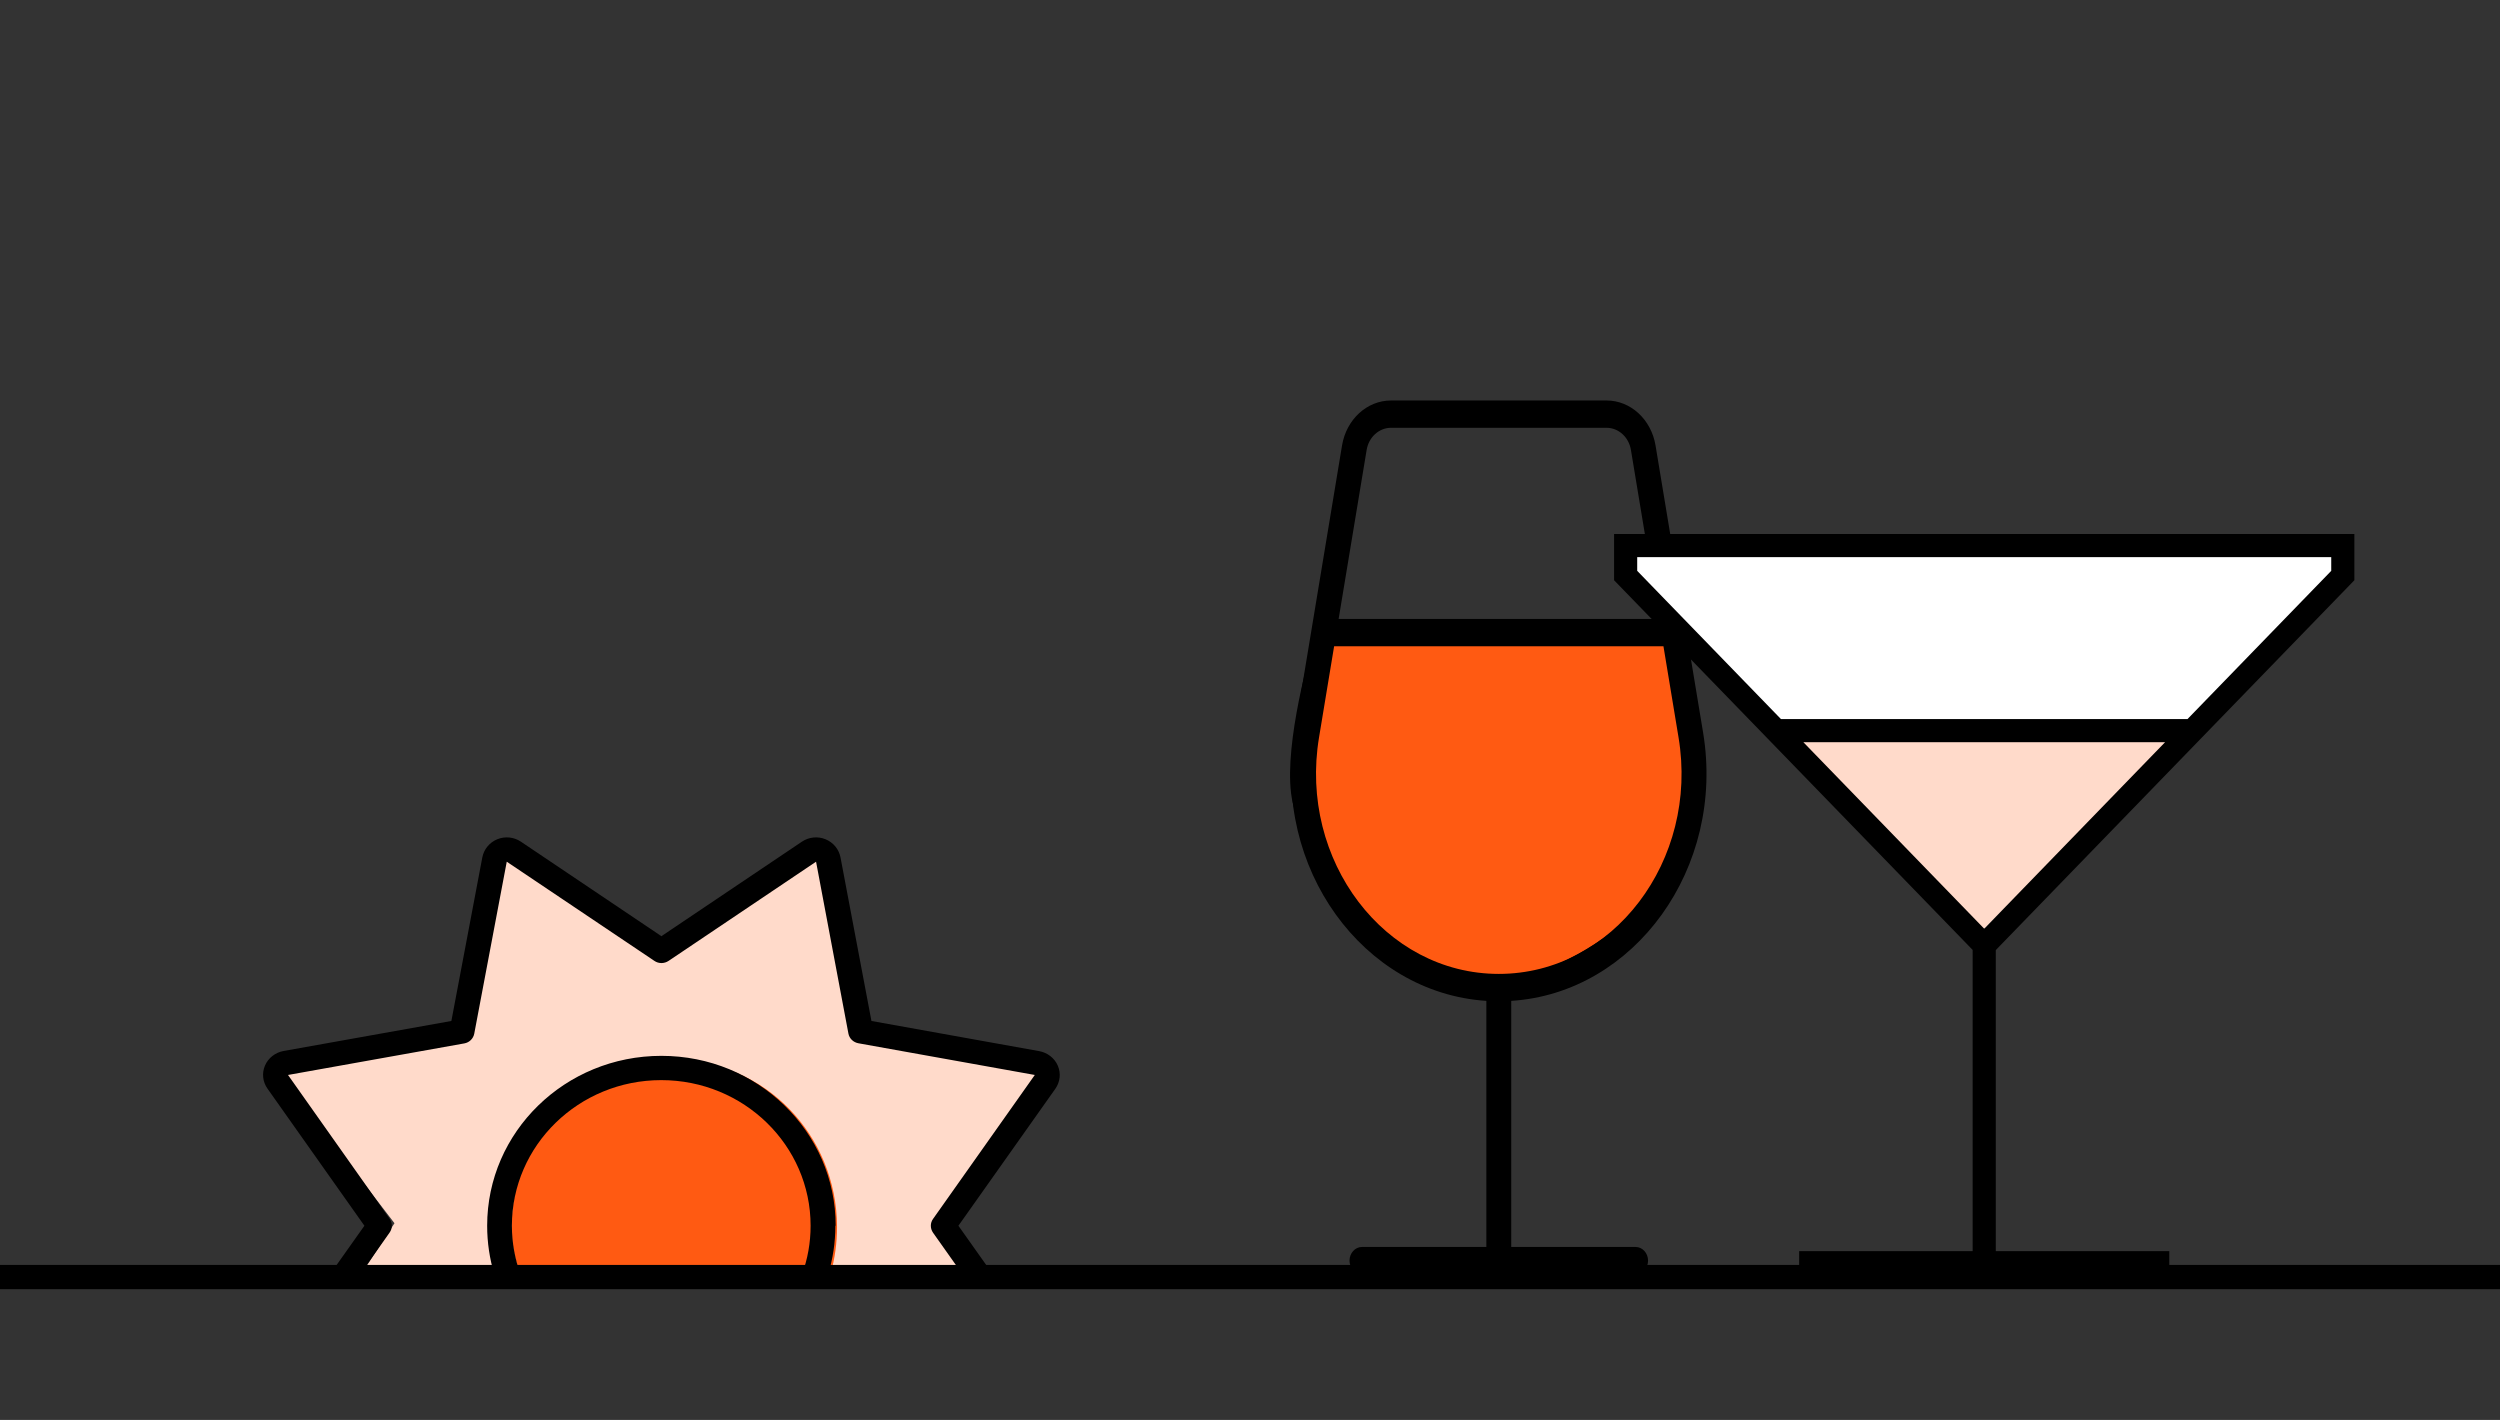
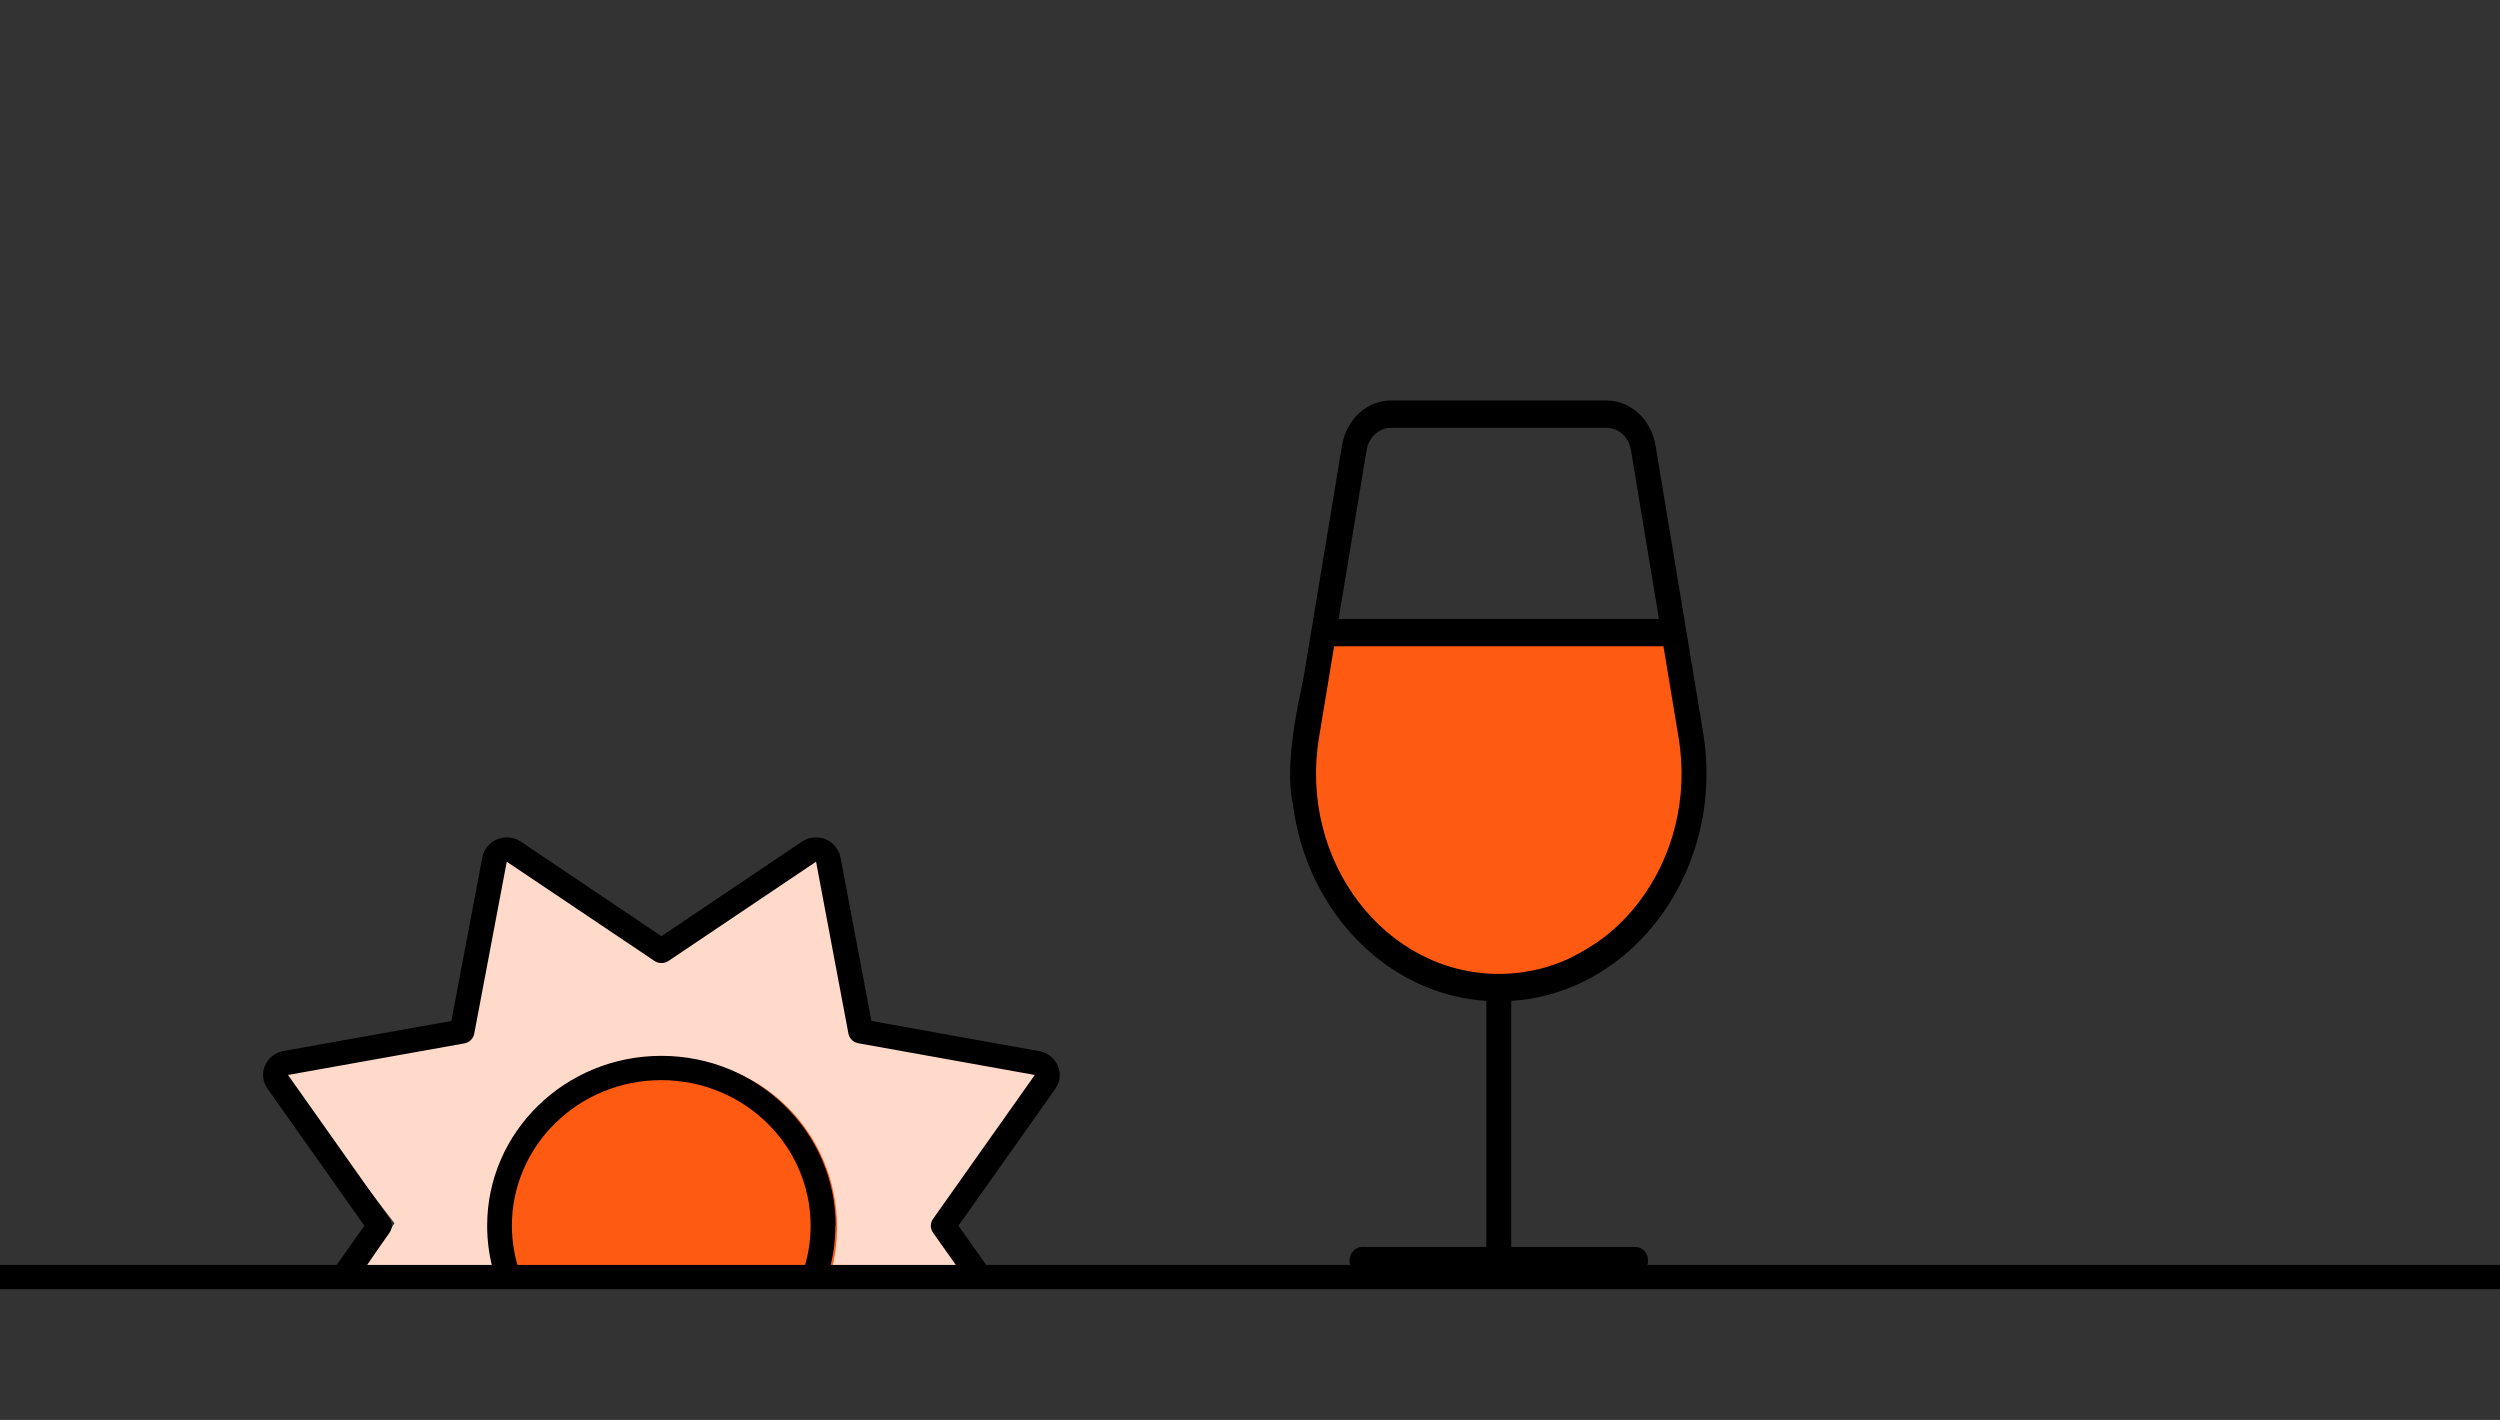
<svg xmlns="http://www.w3.org/2000/svg" fill="none" viewBox="0 0 206 117" height="117" width="206">
  <rect x="0" y="0" width="206" height="117" fill="#333333" stroke="none" />
  <path fill="#FFDACA" d="M80.805 105H29.763L32.505 100.794L22.735 88.059L37.912 85.588L41.088 70.059L55.457 77.69L68.357 69.706L71.54 84.486L86.618 87.713L78.241 100.794L80.805 105Z" />
  <path fill="#FF5A12" d="M55.559 87.353C48.152 87.353 42.147 93.516 42.147 101.118C42.147 102.595 42.415 103.666 42.835 105L68.456 104.906C68.791 103.703 68.971 102.432 68.971 101.118C68.971 93.516 62.966 87.353 55.559 87.353Z" />
  <path fill="black" d="M42.924 69.355C42.347 68.967 41.616 68.892 40.975 69.155C40.334 69.417 39.873 69.98 39.744 70.642L37.193 84.128L23.361 86.602C22.681 86.727 22.104 87.177 21.835 87.802C21.566 88.427 21.643 89.139 22.04 89.702L30.027 101.001L27.194 105H29.681L32.104 101.563C32.347 101.225 32.347 100.776 32.104 100.426L23.732 88.577L38.257 85.977C38.68 85.903 39.001 85.578 39.078 85.177L41.757 71.004L53.923 79.178C54.269 79.416 54.731 79.416 55.09 79.178L67.243 71.004L69.909 85.165C69.986 85.578 70.32 85.89 70.73 85.965L85.268 88.577L76.883 100.438C76.64 100.776 76.64 101.225 76.883 101.575L79.306 105H81.806L78.973 101.001L86.96 89.715C87.357 89.152 87.434 88.44 87.165 87.815C86.896 87.19 86.319 86.74 85.639 86.615L71.807 84.128L69.256 70.642C69.127 69.98 68.666 69.417 68.025 69.155C67.384 68.892 66.653 68.967 66.076 69.355L54.5 77.141L42.924 69.355ZM68.858 101.001C68.858 93.264 62.435 87.002 54.5 87.002C46.565 87.002 40.142 93.264 40.142 101.001C40.142 102.388 40.347 103.738 40.731 105H42.885C42.437 103.75 42.18 102.4 42.18 101.001C42.18 94.376 47.693 89.002 54.487 89.002C61.282 89.002 66.794 94.376 66.794 101.001C66.794 102.4 66.551 103.75 66.089 105H68.243C68.627 103.738 68.833 102.388 68.833 101.001H68.858Z" />
  <path stroke-miterlimit="10" stroke-width="2" stroke="black" d="M0 105.23H206" />
  <path stroke="black" fill="#FF5A12" d="M109 52H137.5C138 53.333 139.1 56.7 139.5 59.5C140 63 138.5 70 138 72C137.5 74 131.5 79.5 125.5 81C119.5 82.5 116.5 79.5 114.5 78C112.5 76.5 108 70.5 107 66C106.2 62.4 108 55.167 109 52Z" />
  <path fill="black" d="M109.932 53.25H137.068L138.311 60.759C140.003 70.912 132.892 80.25 123.5 80.25C114.108 80.25 106.998 70.912 108.689 60.759L109.932 53.25ZM110.303 51L112.609 37.092C112.776 36.023 113.634 35.25 114.621 35.25H132.379C133.366 35.25 134.224 36.023 134.391 37.092L136.697 51H110.303ZM110.585 36.698L106.664 60.366C104.819 71.517 112.315 81.811 122.475 82.472V102.75H112.225C111.661 102.75 111.2 103.256 111.2 103.875C111.2 104.494 111.661 105 112.225 105H123.5H134.775C135.339 105 135.8 104.494 135.8 103.875C135.8 103.256 135.339 102.75 134.775 102.75H124.525V82.472C134.685 81.825 142.181 71.517 140.336 60.366L136.415 36.698C136.056 34.561 134.365 33 132.379 33H114.621C112.635 33 110.944 34.561 110.585 36.698Z" />
  <g clip-path="url(#clip0_1056_2481)">
-     <path fill="white" d="M134 47.5V45H193V48L163 77.5L134 47.5Z" />
+     <path fill="white" d="M134 47.5H193V48L163 77.5L134 47.5Z" />
    <path fill="#FFDACA" d="M163 77L147 60.5H180L163 77Z" />
    <path fill="black" d="M148.596 61.156H178.404L163.524 76.502H163.476L148.596 61.156ZM146.749 59.25L134.906 47.038V45.906H192.094V47.038L180.251 59.25H146.749ZM162.178 77.895L162.547 78.277V103.094H149.203H148.25V105H149.203H163.5H177.797H178.75V103.094H177.797H164.453V78.289L164.822 77.907L194 47.812V45.906V44H192.094H134.906H133V45.906V47.812L162.178 77.895Z" />
  </g>
  <defs>
    <clipPath id="clip0_1056_2481">
-       <rect transform="translate(133 44)" fill="white" height="61" width="61" />
-     </clipPath>
+       </clipPath>
  </defs>
</svg>